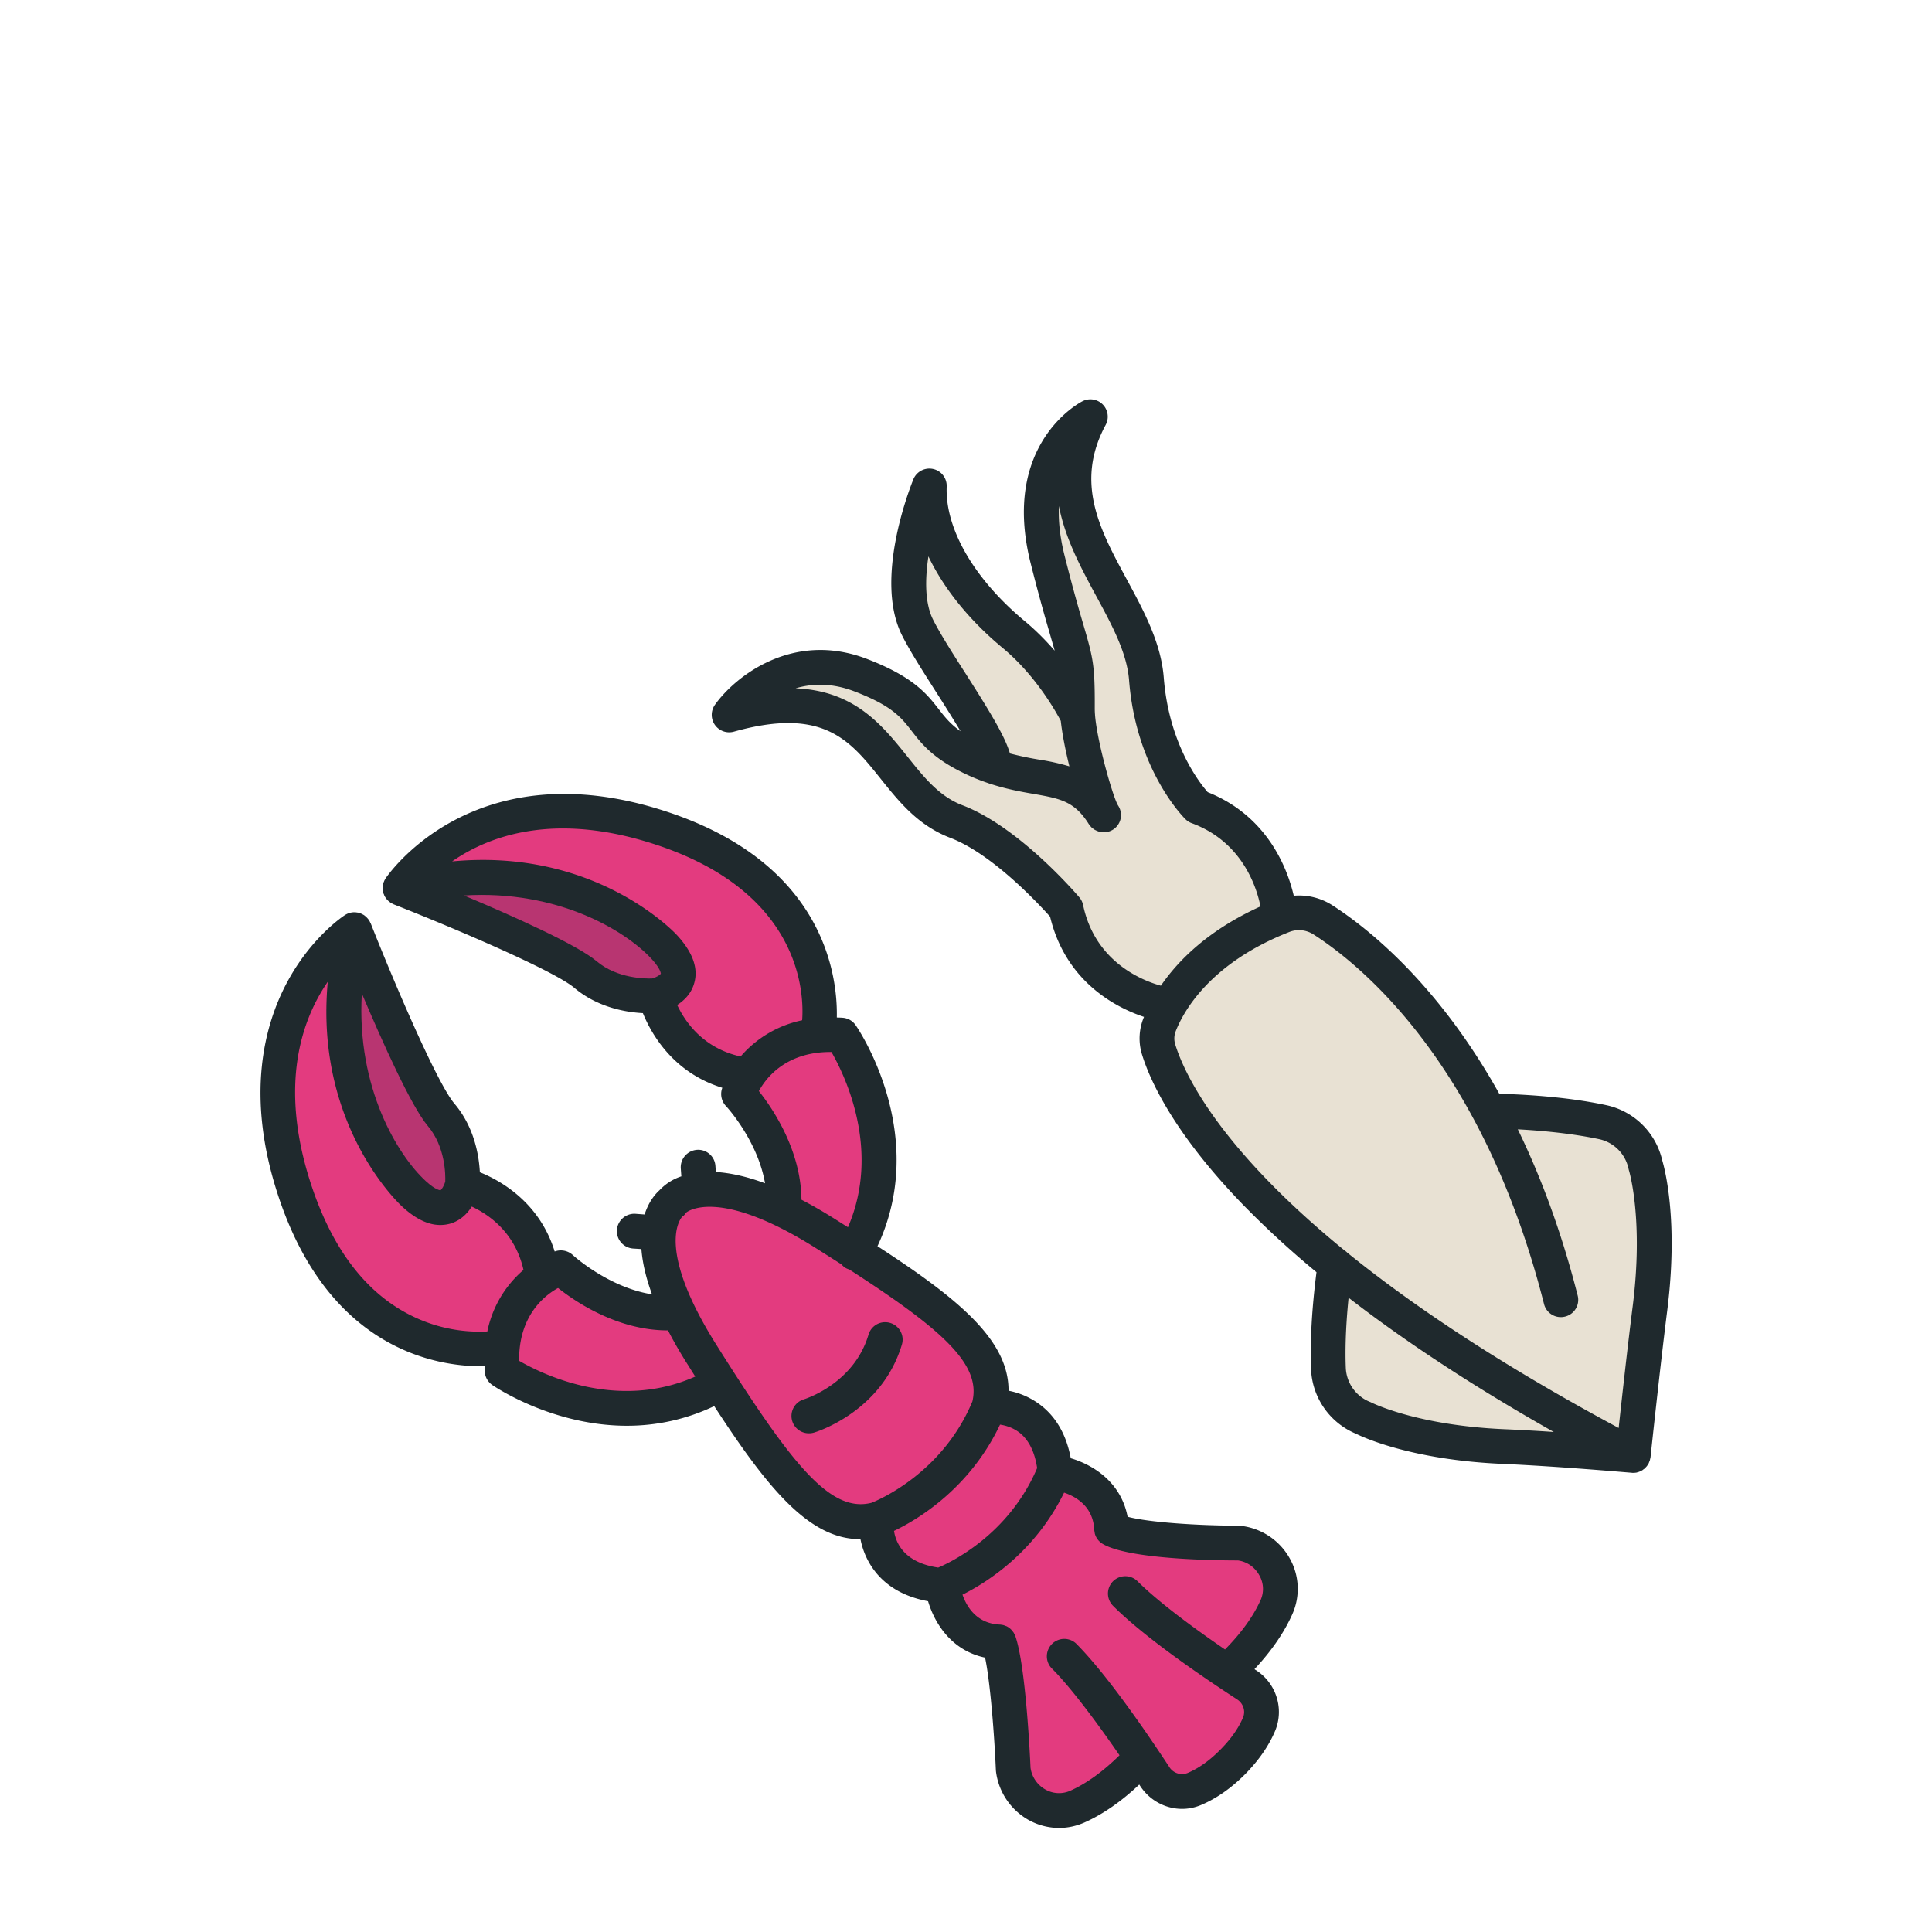
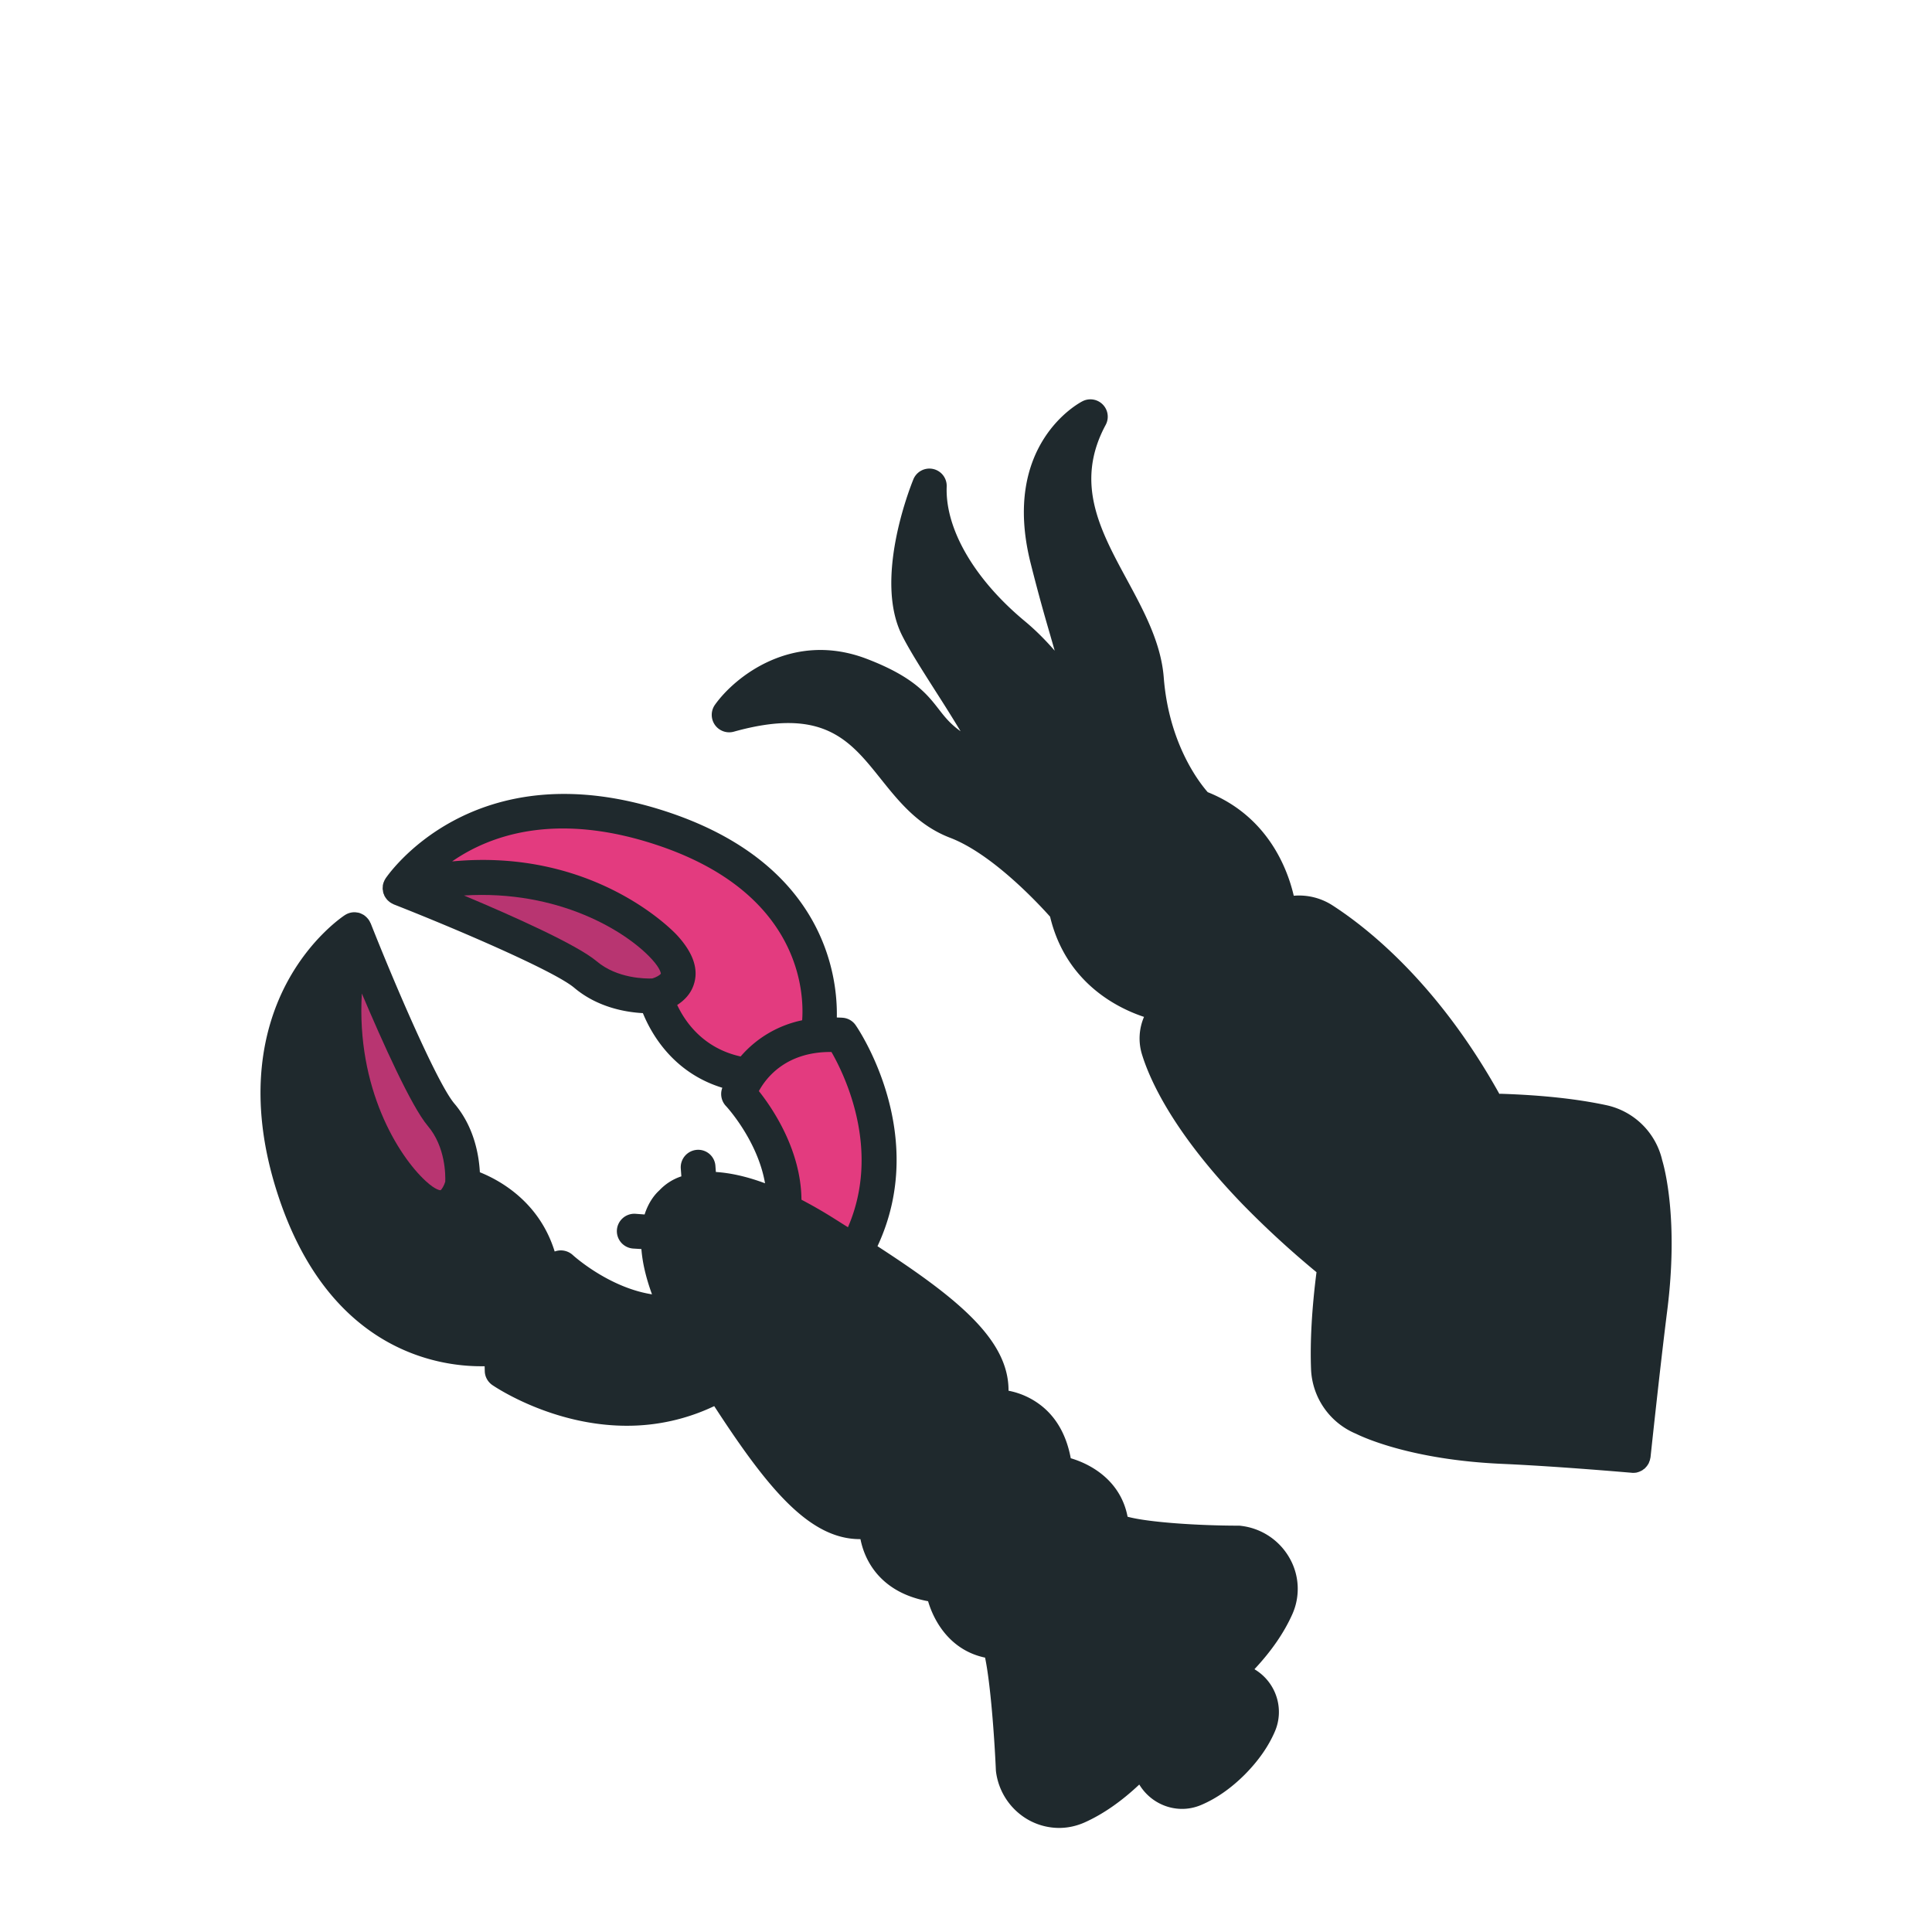
<svg xmlns="http://www.w3.org/2000/svg" width="200mm" height="200mm" viewBox="0 0 200 200">
  <path d="M139.353 170.455a2.97 2.97 0 0 0-2.258-2.247c-1.196-.258-2.642-.413-4.304-.466-.017 0-.035.004-.053.004-2.497-4.484-5.348-6.734-6.784-7.659a2.5 2.5 0 0 0-1.562-.384c-.247-1.065-1.038-3.224-3.493-4.205-.346-.395-1.577-1.969-1.785-4.657-.11-1.411-.815-2.713-1.496-3.972-1.093-2.018-2.127-3.927-.864-6.276a.704.704 0 0 0-.942-.963c-.138.07-3.31 1.757-2.103 6.569.36 1.428.614 2.296.798 2.928.07.247.13.448.18.628-.35-.403-.752-.815-1.21-1.196-2.046-1.697-3.235-3.74-3.175-5.454a.703.703 0 0 0-1.359-.29c-.165.41-1.584 4.054-.458 6.308.314.628.836 1.443 1.386 2.307.29.452.67 1.052.995 1.595-.413-.293-.635-.572-.875-.882-.483-.621-1.03-1.33-2.942-2.06-3.002-1.143-5.341.723-6.156 1.87a.708.708 0 0 0 .766 1.09c3.626-1.013 4.706.338 5.958 1.904.748.935 1.52 1.902 2.826 2.403 1.71.653 3.587 2.677 4.057 3.203.642 2.685 2.737 3.711 3.813 4.068a2.208 2.208 0 0 0-.081 1.528c.314 1.022 1.267 3.174 4.113 6.11a38 38 0 0 0 2.97 2.726c-.19 1.489-.264 2.815-.221 3.944a2.97 2.97 0 0 0 1.823 2.614c.29.145 2.276 1.066 5.955 1.224 2.315.103 5.207.36 5.236.36q.026.005.06.004h.004a1 1 0 0 0 .13-.01l.035-.01.04-.011q.027-.009.049-.018c.017-.004.031-.014.046-.021l.045-.021q.007-.005.018-.011.001.001.007-.004c.014-.007.028-.021.042-.032q.031-.021.06-.042.01-.015.022-.025.013-.015.028-.032a.4.4 0 0 0 .067-.088c.014-.017.024-.039.039-.06l.02-.053.025-.067q.002-.005.004-.004.005-.016.004-.028.004-.013.007-.028.007-.03.015-.067c.004-.035.384-3.623.677-5.944.466-3.67-.106-5.79-.198-6.1" style="fill:#1f292d;fill-opacity:1;fill-rule:nonzero;stroke:none;stroke-width:.035" transform="translate(-183.27 -314.515)scale(2.55)" />
-   <path d="M109.748 148.491c-.335-.67-.328-1.633-.187-2.565.62 1.299 1.654 2.59 3.016 3.719 1.334 1.107 2.152 2.571 2.357 2.96.056.522.187 1.188.349 1.845a9 9 0 0 0-1.2-.269 13 13 0 0 1-1.213-.254c-.201-.691-.79-1.661-1.81-3.26-.508-.793-1.03-1.611-1.312-2.176" style="fill:#e8e1d3;fill-opacity:1;fill-rule:nonzero;stroke:none;stroke-width:.035" transform="translate(-183.27 -314.515)scale(2.55)" />
-   <path d="M115.84 160.08a.7.7 0 0 0-.151-.31c-.1-.117-2.438-2.858-4.745-3.74-.946-.36-1.567-1.14-2.226-1.965-1.023-1.277-2.145-2.685-4.548-2.783.664-.198 1.464-.226 2.375.12 1.545.589 1.908 1.061 2.331 1.605.417.54.89 1.146 2.244 1.778.307.144.6.257.878.349q.018.01.036.014c.688.226 1.294.335 1.81.423 1.058.187 1.643.29 2.226 1.221l.01.014q.005.01.014.021c.007.014.021.025.032.04.014.017.032.034.046.052a.4.4 0 0 0 .056.046c.018.014.032.028.05.039a.4.4 0 0 0 .074.042l.042.021a1 1 0 0 0 .102.036c.007 0 .011.004.018.004a.7.7 0 0 0 .568-.106.7.7 0 0 0 .201-.925c-.007-.01-.01-.02-.018-.028q-.007-.014-.014-.024c-.197-.332-.832-2.523-.927-3.652v-.014a3 3 0 0 1-.011-.25c.007-1.757-.06-2.032-.452-3.376-.183-.621-.43-1.475-.783-2.876-.187-.758-.247-1.41-.219-1.972.254 1.323.907 2.53 1.517 3.659.639 1.178 1.242 2.296 1.33 3.408.283 3.637 2.212 5.57 2.293 5.648.071.07.16.127.25.158 2.072.762 2.647 2.64 2.791 3.38-2.106.956-3.33 2.18-4.042 3.217-.639-.173-2.66-.896-3.158-3.274M119.58 165.735a.8.8 0 0 1 .02-.533c.308-.786 1.37-2.755 4.612-4.028.32-.127.684-.089.98.098 1.994 1.28 6.894 5.306 9.36 15.007a.703.703 0 0 0 .857.508.7.7 0 0 0 .508-.857c-.667-2.624-1.51-4.854-2.43-6.745 1.562.085 2.649.261 3.312.402a1.55 1.55 0 0 1 1.182 1.196c.007.021.01.046.017.067.007.018.603 1.976.152 5.528-.198 1.56-.434 3.683-.568 4.932-4.85-2.603-8.41-5.006-11.014-7.115a.7.7 0 0 0-.127-.103c-5.157-4.212-6.52-7.242-6.861-8.357M127.542 180.276q-.031-.016-.064-.028a1.56 1.56 0 0 1-.973-1.376c-.025-.606-.018-1.552.113-2.85 2.356 1.824 5.14 3.644 8.329 5.45a80 80 0 0 0-2.015-.113c-3.556-.155-5.373-1.075-5.39-1.083" style="fill:#e8e1d3;fill-opacity:1;fill-rule:nonzero;stroke:none;stroke-width:.035" transform="translate(-183.27 -314.515)scale(2.55)" />
  <path d="M122.254 185.282a1 1 0 0 0-.081-.007c-1.676 0-3.697-.137-4.527-.363-.271-1.415-1.41-2.11-2.307-2.374-.169-.903-.554-1.609-1.153-2.1a3.1 3.1 0 0 0-1.373-.641c.011-2.05-2.028-3.73-5.32-5.867 2.117-4.52-.754-8.784-.885-8.971a.7.7 0 0 0-.526-.303c-.08-.007-.158-.007-.24-.011.036-1.665-.486-6.258-6.942-8.368-7.856-2.568-11.349 2.681-11.384 2.734 0 .004-.004.007-.004.01a.5.5 0 0 0-.056.114l-.01.017c-.015.05-.029.095-.036.145v.035c-.004.039-.007.074-.004.113l.011.053c.004.025.004.05.01.07a.1.1 0 0 0 .008.022q0 .01.003.02.006.018.018.036.014.048.035.085l.032.05q.025.037.056.073.014.02.036.039a1 1 0 0 0 .07.06l.042.032c.032.017.06.035.092.05q.015.005.032.017c2.498.98 6.512 2.698 7.33 3.386.953.805 2.11.995 2.788 1.03.342.84 1.227 2.417 3.224 3.03l-.014.043a.71.71 0 0 0 .159.695c.017.014 1.29 1.394 1.59 3.14-.786-.293-1.446-.423-1.996-.459l-.018-.243a.7.7 0 0 0-.751-.656.71.71 0 0 0-.656.751l.024.325a2.14 2.14 0 0 0-.892.568c-.152.137-.427.44-.6.98l-.374-.028a.71.71 0 0 0-.751.66.71.71 0 0 0 .656.751l.339.021c.039.516.169 1.122.43 1.838-1.77-.278-3.2-1.58-3.214-1.594a.72.72 0 0 0-.695-.159l-.042.014c-.617-1.996-2.194-2.878-3.037-3.217-.036-.681-.226-1.838-1.034-2.787-.692-.818-2.413-4.826-3.4-7.324a.1.1 0 0 1-.019-.031.4.4 0 0 0-.049-.089c-.007-.017-.021-.031-.032-.046a1 1 0 0 0-.06-.067.2.2 0 0 0-.042-.038q-.033-.032-.07-.057-.025-.016-.05-.028-.04-.022-.081-.039c-.014-.004-.025-.014-.039-.017q-.01.001-.021-.004c-.007 0-.014-.007-.021-.007-.021-.007-.046-.007-.07-.011a.6.6 0 0 0-.173-.007c-.008.004-.018 0-.029.004a.7.7 0 0 0-.275.1q-.006.003-.01.006c-.057.036-1.383.907-2.368 2.763-.896 1.69-1.686 4.554-.345 8.625 2.06 6.262 6.448 6.929 8.226 6.929h.156c.003.08.003.155.007.236.017.215.13.406.307.529.137.092 2.458 1.651 5.46 1.651a8.2 8.2 0 0 0 3.546-.797c2.166 3.33 3.856 5.4 5.916 5.4h.021c.081.41.261.91.642 1.373.494.596 1.2.98 2.103 1.147.26.882.942 2.003 2.314 2.29.219 1.047.378 3.199.438 4.568 0 .017.004.035.004.049a2.63 2.63 0 0 0 1.301 1.961 2.56 2.56 0 0 0 1.26.336c.352 0 .702-.075 1.037-.223.748-.335 1.492-.853 2.219-1.538l.046.07c.388.586 1.03.918 1.693.918.261 0 .526-.053.78-.162.614-.261 1.206-.674 1.764-1.231.553-.558.966-1.147 1.227-1.76.381-.897.06-1.941-.769-2.477a.4.4 0 0 1-.063-.043c.684-.73 1.2-1.478 1.534-2.226a2.52 2.52 0 0 0-.116-2.293 2.61 2.61 0 0 0-1.962-1.298" style="fill:#1f292d;fill-opacity:1;fill-rule:nonzero;stroke:none;stroke-width:.035" transform="translate(-183.27 -314.515)scale(2.55)" />
  <path d="M90.705 159.692c3.852-.237 6.59 1.46 7.616 2.575.381.413.374.596.378.596-.025.057-.19.152-.35.198-.26.01-1.418.01-2.257-.699-.794-.67-3.405-1.838-5.387-2.67" style="fill:#b83571;fill-opacity:1;fill-rule:nonzero;stroke:none;stroke-width:.035" transform="translate(-183.27 -314.515)scale(2.55)" />
  <path d="M99.362 164.137c.279-.18.557-.448.68-.85.195-.614-.038-1.277-.684-1.98-.148-.162-3.365-3.545-9.133-2.998 1.496-1.04 4.156-2.025 8.237-.691 5.93 1.936 6.054 6.046 5.973 7.14a4.5 4.5 0 0 0-2.498 1.47c-1.53-.338-2.261-1.42-2.575-2.091M102.678 167.633c.3-.554 1.108-1.588 2.907-1.588h.039c.536.932 2.025 3.98.67 7.116l-.61-.385a19 19 0 0 0-1.277-.733c-.018-2.004-1.16-3.694-1.729-4.41" style="fill:#e33b7f;fill-opacity:1;fill-rule:nonzero;stroke:none;stroke-width:.035" transform="translate(-183.27 -314.515)scale(2.55)" />
  <path d="M89.946 171.312c-.046.156-.144.321-.194.346-.003 0-.187.007-.6-.374-1.114-1.026-2.818-3.76-2.592-7.613.84 1.98 2.01 4.59 2.68 5.38.717.843.717 1.997.706 2.261" style="fill:#b83571;fill-opacity:1;fill-rule:nonzero;stroke:none;stroke-width:.035" transform="translate(-183.27 -314.515)scale(2.55)" />
-   <path d="M89.107 176.985c-2.11-.815-3.659-2.681-4.604-5.553-1.34-4.078-.36-6.738.674-8.237-.536 5.768 2.857 8.978 3.02 9.126q.812.75 1.548.748.221 0 .43-.063c.4-.127.67-.406.847-.685.67.31 1.757 1.041 2.1 2.572a4.46 4.46 0 0 0-1.468 2.498 6.2 6.2 0 0 1-2.547-.406M92.945 178.583c-.021-1.83 1.027-2.65 1.58-2.956.724.575 2.438 1.728 4.463 1.721.219.424.476.875.78 1.355.113.176.218.35.328.519-3.168 1.407-6.213-.096-7.151-.639M100.964 177.952c-2.435-3.863-1.514-5.094-1.394-5.225.074-.046.092-.074.145-.152.01-.014 1.245-1.093 5.22 1.397.385.244.749.473 1.098.699.05.056.106.11.176.148.046.025.096.042.145.06 3.796 2.448 5.345 3.852 4.992 5.352-1.196 2.878-3.764 3.986-4.1 4.117-1.679.416-3.23-1.553-6.282-6.396M108.164 185.487c.952-.455 3.069-1.711 4.304-4.314.236.035.546.127.822.352q.54.452.684 1.411c-1.157 2.72-3.528 3.835-4.015 4.04-1.368-.198-1.718-.985-1.795-1.489M123.044 188.299c-.296.66-.783 1.333-1.443 2.003-1.168-.8-2.663-1.887-3.549-2.769a.707.707 0 0 0-.998 0 .706.706 0 0 0 .004.998c1.309 1.31 3.715 2.94 5.034 3.796.25.163.353.473.24.738-.19.448-.505.889-.932 1.316-.426.43-.867.744-1.315.934a.61.61 0 0 1-.741-.236c-.879-1.34-2.54-3.775-3.8-5.03a.707.707 0 0 0-.998.998c.854.85 1.954 2.363 2.773 3.549-.667.656-1.337 1.143-1.997 1.439a1.12 1.12 0 0 1-1.02-.053 1.2 1.2 0 0 1-.596-.875c-.024-.54-.2-4.166-.617-5.348v-.004a1 1 0 0 0-.046-.092l-.017-.035c-.011-.021-.029-.039-.043-.06a.7.7 0 0 0-.254-.212q-.021-.005-.042-.014c-.028-.01-.056-.024-.088-.031q-.014-.004-.036-.007a1 1 0 0 0-.102-.014h-.007c-.942-.043-1.344-.734-1.51-1.214.988-.494 2.939-1.722 4.124-4.142.487.163 1.182.565 1.224 1.51v.007q.007.048.018.103.002.014.004.035a.7.7 0 0 0 .328.43c1.04.61 4.403.667 5.486.667.367.053.677.268.86.593.184.317.205.688.057 1.02" style="fill:#e33b7f;fill-opacity:1;fill-rule:nonzero;stroke:none;stroke-width:.035" transform="translate(-183.27 -314.515)scale(2.55)" />
  <path d="M108.485 177.92a.705.705 0 0 0-.476-.875.704.704 0 0 0-.879.473c-.585 1.975-2.533 2.6-2.621 2.628a.704.704 0 0 0 .201 1.38.7.7 0 0 0 .205-.029c.113-.032 2.758-.854 3.57-3.577" style="fill:#1f292d;fill-opacity:1;fill-rule:nonzero;stroke:none;stroke-width:.035" transform="translate(-183.27 -314.515)scale(2.55)" />
</svg>